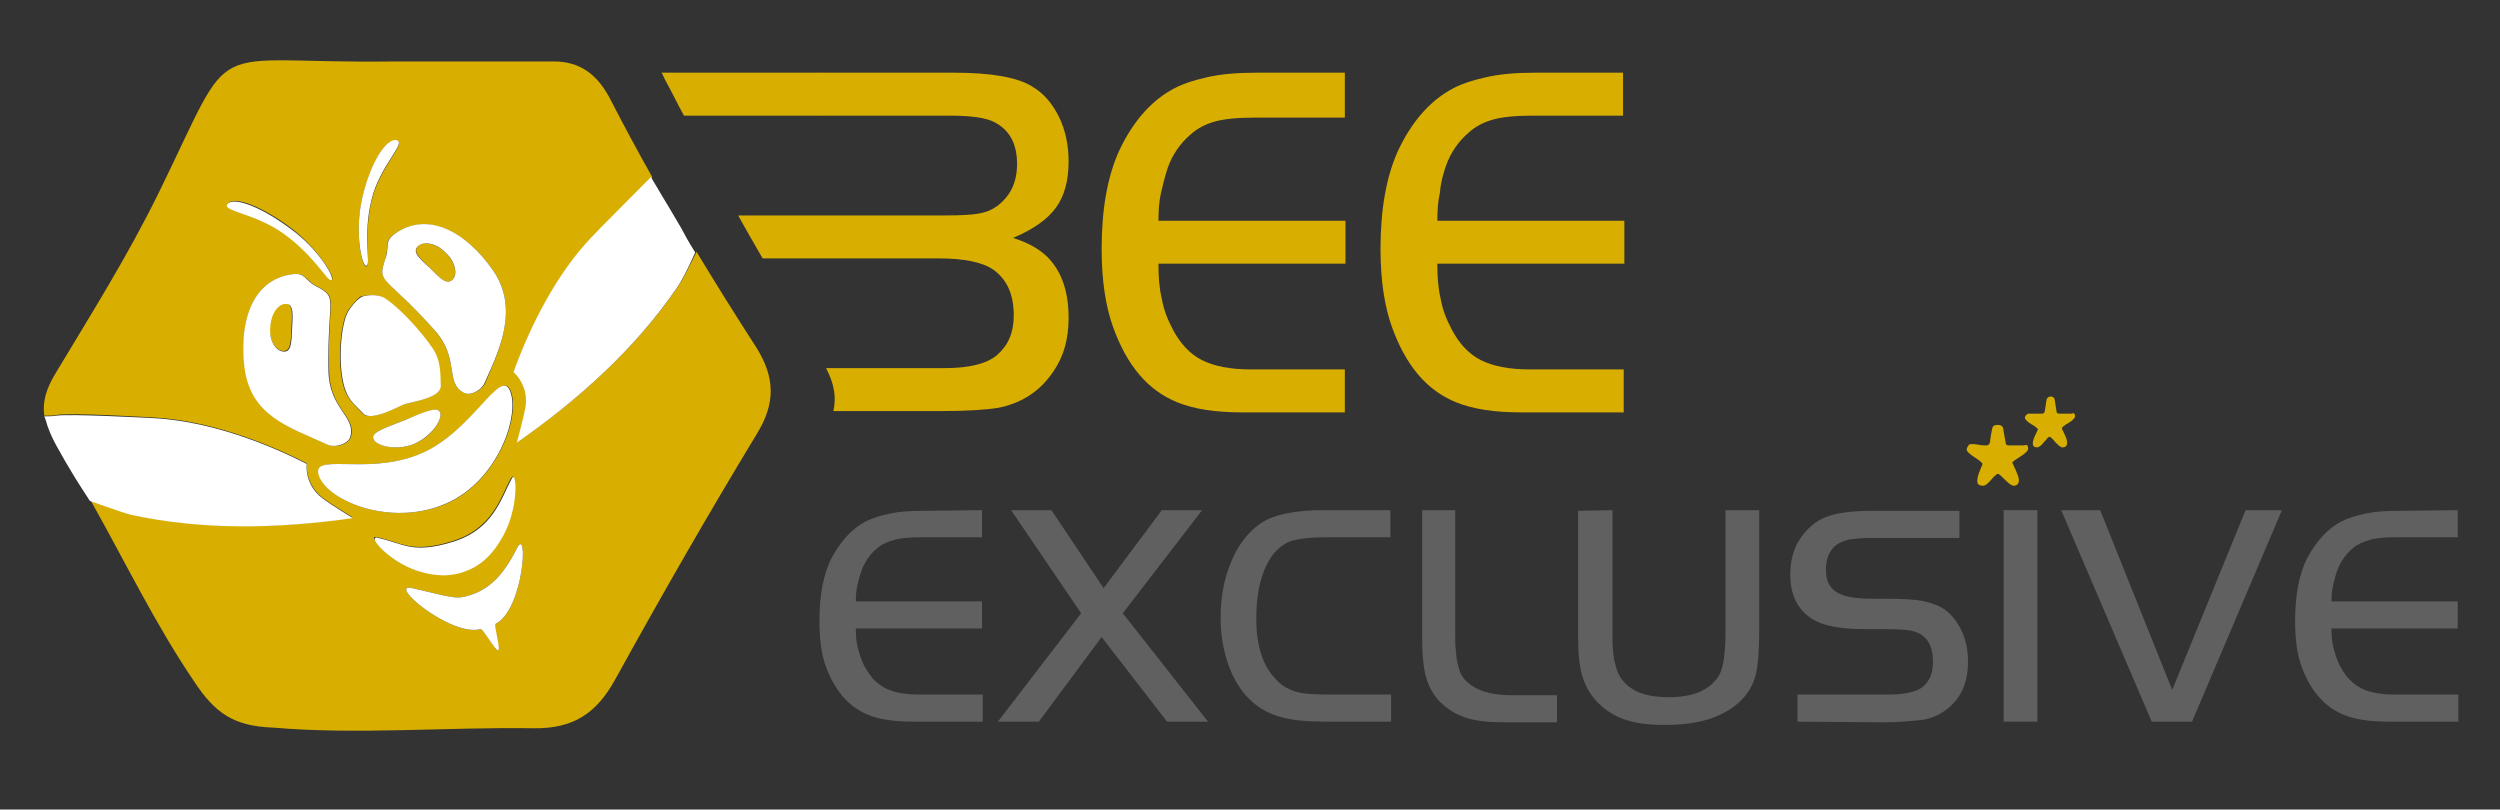
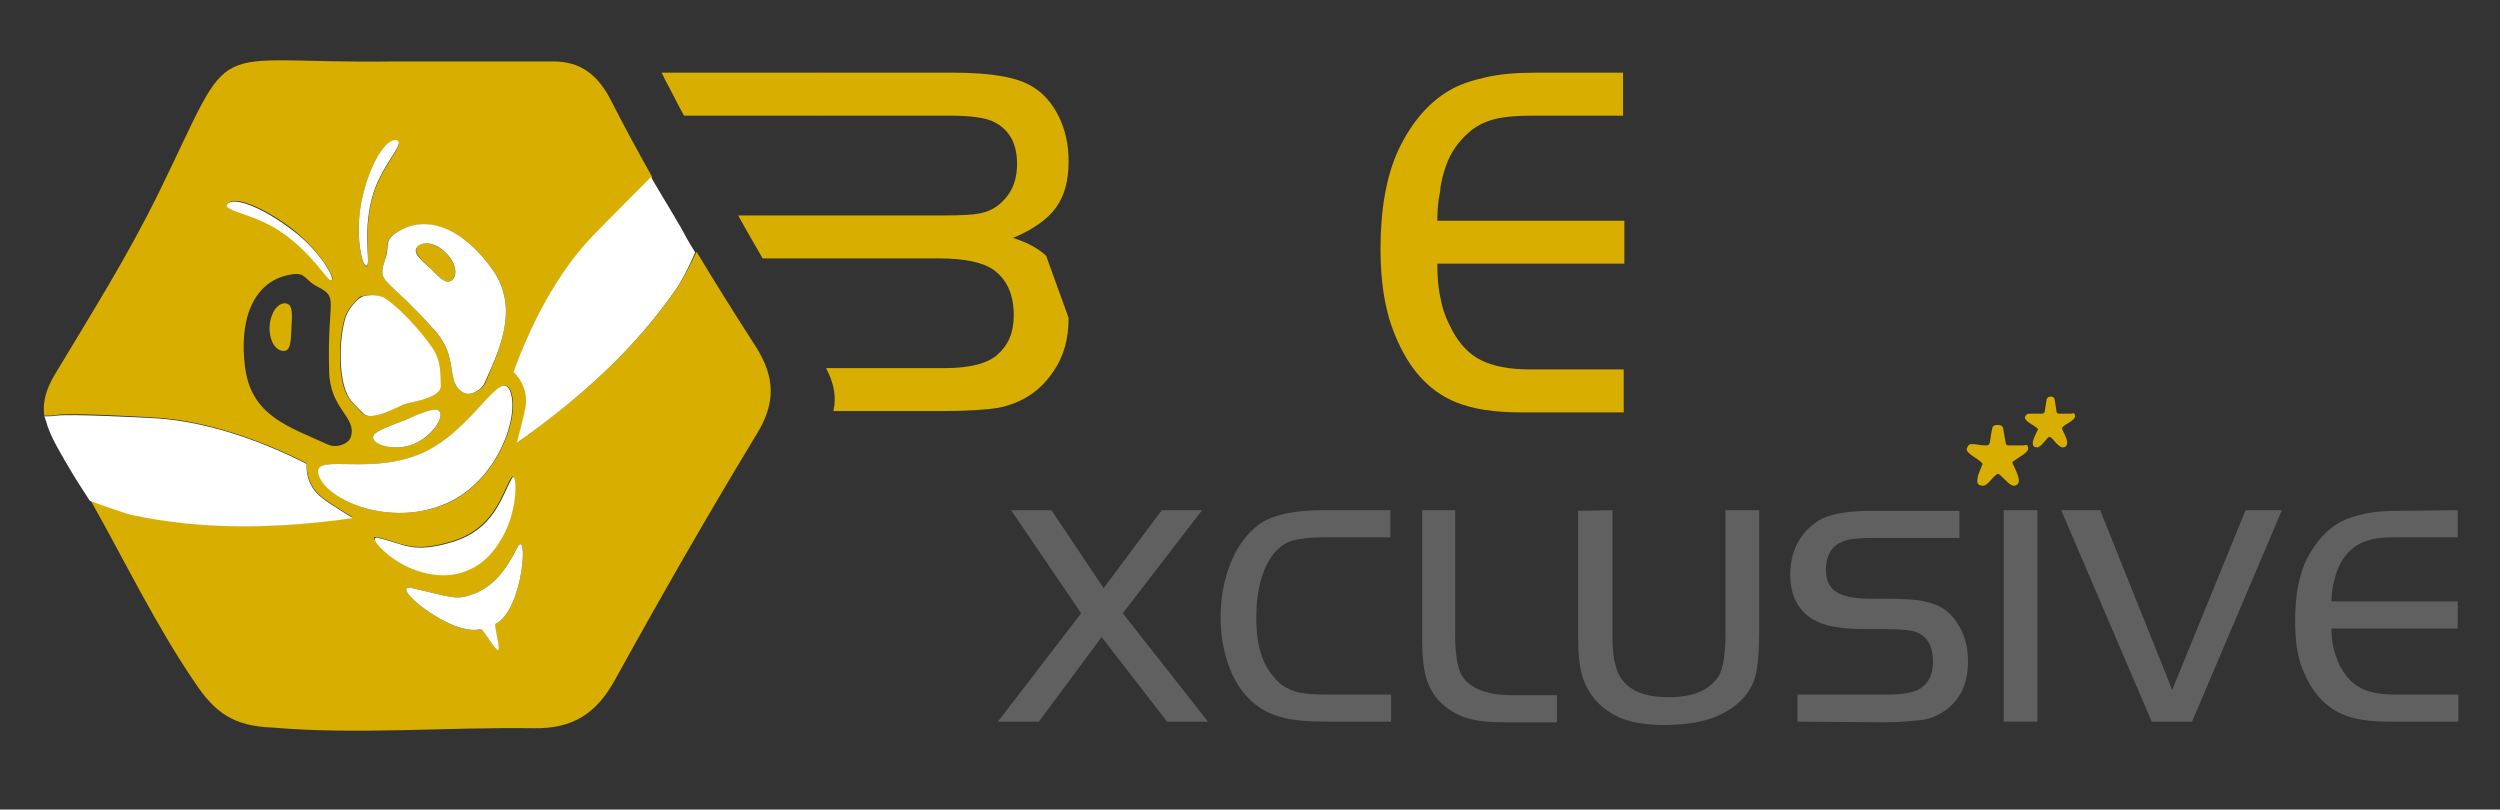
<svg xmlns="http://www.w3.org/2000/svg" xmlns:xlink="http://www.w3.org/1999/xlink" version="1.1" id="Laag_1" x="0px" y="0px" viewBox="0 0 378.3 122.5" style="enable-background:new 0 0 378.3 122.5;" xml:space="preserve">
  <rect x="0" y="0" width="378.3" height="122.5" fill="#333333" stroke="none" />
  <style type="text/css">
	.st0{fill:none;}
	.st1{fill:#D8AE00;}
	.st2{fill:#DB9C00;}
	.st3{clip-path:url(#SVGID_00000076570826019342394270000014830851591561207736_);fill:#D8AE00;}
	.st4{clip-path:url(#SVGID_00000119088950543117440380000001535246351963293355_);fill:#D8AE00;}
	.st5{clip-path:url(#SVGID_00000104704877627399459080000000115103275492969349_);fill:#D8AE00;}
	.st6{clip-path:url(#SVGID_00000183207129667977925530000013891153925781461165_);fill:#FFFFFF;}
	.st7{clip-path:url(#SVGID_00000080906099833468499450000002712754697430846131_);fill:#FFFFFF;}
	.st8{clip-path:url(#SVGID_00000116926730622344029840000000102794479848728967_);fill:#FFFFFF;}
	.st9{clip-path:url(#SVGID_00000171703123919942809210000003900338385136933017_);fill:#FFFFFF;}
	.st10{clip-path:url(#SVGID_00000127753306465589265540000016188275936255856305_);fill:#FFFFFF;}
	.st11{clip-path:url(#SVGID_00000075841288067062855760000001060501558478649243_);fill:#FFFFFF;}
	.st12{clip-path:url(#SVGID_00000102513979357376457820000017553903155179253417_);fill:#FFFFFF;}
	.st13{clip-path:url(#SVGID_00000049222003137598399640000010799911833499379389_);fill:#FFFFFF;}
	.st14{clip-path:url(#SVGID_00000005955394035563909820000012128175622049221525_);fill:#FFFFFF;}
	.st15{clip-path:url(#SVGID_00000150102392486791989080000018210299100735517374_);fill:#FFFFFF;}
	.st16{clip-path:url(#SVGID_00000048469536191978481250000003859658855595392143_);fill:#FFFFFF;}
	.st17{fill:#606060;}
</style>
  <path class="st0" d="M111.7,32.7h24.4l0,0h6.9c2.4,0,4.1-0.1,5.2-0.3c1-0.2,2-0.6,2.8-1.2c1.9-1.4,2.9-3.5,2.9-6.3  c0-3.1-1.1-5.2-3.4-6.3c-1.3-0.7-3.6-1-6.8-1h-19.9l0,0h-20.4C106.1,22.6,108.9,27.7,111.7,32.7z" />
-   <path class="st0" d="M124.8,55.1c0.1,0.2,0.2,0.5,0.4,0.7h18c3.8,0,6.5-0.7,7.9-2c1.6-1.4,2.5-3.4,2.5-6c0-3.2-1-5.5-3.1-6.9  c-1.6-1.1-4.4-1.7-8.3-1.7h-13.6l0,0h-13C118.6,44.5,121.7,49.8,124.8,55.1z" />
-   <path class="st1" d="M182.6,11.7c-2.2,0.5-4,1.1-5.5,2c-3.1,1.8-5.7,4.8-7.7,9c-1.8,3.9-2.7,8.9-2.7,15c0,4.7,0.6,8.6,1.7,11.7  c2.1,5.9,5.3,9.7,9.8,11.5c2.5,1,5.7,1.5,9.7,1.5h15.6v-6.5h-14.2c-3.2,0-5.6-0.5-7.4-1.4c-1.8-0.9-3.3-2.5-4.4-4.6  c-0.8-1.5-1.4-3-1.7-4.7c-0.4-1.7-0.5-3.4-0.5-5.3h28.3v-6.5h-28.3c0-1.6,0.1-3,0.4-4.3c0.3-1.3,0.6-2.5,1-3.7c0.7-2,1.9-3.7,3.4-5  c1.1-1,2.3-1.6,3.7-2s3.4-0.6,5.9-0.6h13.8V11h-13.4C187.2,11,184.8,11.2,182.6,11.7z" />
  <path class="st1" d="M218.8,25.1c0.7-2,1.9-3.7,3.4-5c1.1-1,2.3-1.6,3.7-2s3.4-0.6,5.9-0.6h13.8V11h-13.4c-2.8,0-5.2,0.2-7.4,0.7  s-4,1.1-5.5,2c-3.1,1.8-5.7,4.8-7.7,9c-1.8,3.9-2.7,8.9-2.7,15c0,4.7,0.6,8.6,1.7,11.7c2.1,5.9,5.3,9.7,9.8,11.5  c2.5,1,5.7,1.5,9.7,1.5h15.6v-6.5h-14.2c-3.2,0-5.6-0.5-7.4-1.4c-1.8-0.9-3.3-2.5-4.4-4.6c-0.8-1.5-1.4-3-1.7-4.7  c-0.4-1.7-0.5-3.4-0.5-5.3h28.3v-6.5h-28.3c0-1.6,0.1-3,0.4-4.3C218,27.6,218.4,26.3,218.8,25.1z" />
  <rect x="123.8" y="11" class="st2" width="0.1" height="6.5" />
  <g>
-     <rect x="128.4" y="32.6" class="st0" width="7.7" height="6.5" />
-     <path class="st1" d="M158.3,38.7c-1.2-1.1-2.8-2-5-2.7c3.1-1.3,5.3-2.9,6.5-4.6c1.3-1.8,1.9-4.1,1.9-7c0-2.5-0.5-4.8-1.5-6.8   s-2.3-3.5-4-4.5C154,11.7,150,11,144.4,11h-20.5h-23.8c0.2,0.3,0.3,0.6,0.5,1c1,1.8,1.9,3.7,2.9,5.5h20.3h0.1h19.8   c3.2,0,5.5,0.3,6.8,1c2.3,1.2,3.4,3.3,3.4,6.3c0,2.8-1,4.8-2.9,6.3c-0.8,0.6-1.7,1-2.8,1.2c-1,0.2-2.8,0.3-5.2,0.3h-6.9l0,0h-24.4   c1.2,2.2,2.5,4.4,3.7,6.5h20.7l0,0h5.9c4,0,6.7,0.6,8.3,1.7c2.1,1.5,3.1,3.8,3.1,6.9c0,2.6-0.8,4.5-2.5,6c-1.5,1.3-4.1,2-7.9,2h-18   c1.2,2.3,1.6,4.4,1.1,6.5h16.5c3.8,0,6.7-0.2,8.5-0.5c3.5-0.7,6.3-2.5,8.3-5.5c1.6-2.3,2.3-5,2.3-8.1   C161.7,44,160.6,40.9,158.3,38.7z" />
+     <path class="st1" d="M158.3,38.7c-1.2-1.1-2.8-2-5-2.7c3.1-1.3,5.3-2.9,6.5-4.6c1.3-1.8,1.9-4.1,1.9-7c0-2.5-0.5-4.8-1.5-6.8   s-2.3-3.5-4-4.5C154,11.7,150,11,144.4,11h-20.5h-23.8c0.2,0.3,0.3,0.6,0.5,1c1,1.8,1.9,3.7,2.9,5.5h20.3h0.1h19.8   c3.2,0,5.5,0.3,6.8,1c2.3,1.2,3.4,3.3,3.4,6.3c0,2.8-1,4.8-2.9,6.3c-0.8,0.6-1.7,1-2.8,1.2c-1,0.2-2.8,0.3-5.2,0.3h-6.9l0,0h-24.4   c1.2,2.2,2.5,4.4,3.7,6.5h20.7l0,0h5.9c4,0,6.7,0.6,8.3,1.7c2.1,1.5,3.1,3.8,3.1,6.9c0,2.6-0.8,4.5-2.5,6c-1.5,1.3-4.1,2-7.9,2h-18   c1.2,2.3,1.6,4.4,1.1,6.5h16.5c3.8,0,6.7-0.2,8.5-0.5c3.5-0.7,6.3-2.5,8.3-5.5c1.6-2.3,2.3-5,2.3-8.1   z" />
  </g>
  <g>
    <g>
      <g>
        <defs>
          <rect id="SVGID_1_" x="0" y="0" width="123.8" height="122.5" />
        </defs>
        <clipPath id="SVGID_00000035505117094815662890000006095881702785290158_">
          <use xlink:href="#SVGID_1_" style="overflow:visible;" />
        </clipPath>
        <path style="clip-path:url(#SVGID_00000035505117094815662890000006095881702785290158_);fill:#D8AE00;" d="M43.2,45.9     c-1.2-0.1-2.3,1.5-2.4,3.5s0.8,3.6,2,3.7c1.2,0.1,1.2-1.4,1.3-3.4S44.4,46,43.2,45.9" />
      </g>
    </g>
  </g>
  <g>
    <g>
      <g>
        <defs>
          <rect id="SVGID_00000062913139295601781080000008714549469570112398_" x="0" y="0" width="123.8" height="122.5" />
        </defs>
        <clipPath id="SVGID_00000065753777584949574950000003709837110117718971_">
          <use xlink:href="#SVGID_00000062913139295601781080000008714549469570112398_" style="overflow:visible;" />
        </clipPath>
        <path style="clip-path:url(#SVGID_00000065753777584949574950000003709837110117718971_);fill:#D8AE00;" d="M19.8,77.8     c-1.2-0.3-6.2-2.2-6.1-2.1l0,0c5.2,9.2,9.8,18.8,15.8,27.6c3,4.5,5.8,6.6,11.8,6.8c12.7,1.1,26.4-0.1,39.4,0.1     c6.1,0.1,9.6-2.3,12.4-7.4c6.9-12.5,14-24.9,21.4-37.1c2.9-4.7,2.8-8.6-0.1-13.2c-3.1-4.8-6.1-9.6-9-14.4l0,0     c-1.1,2.3-2.2,4.4-2.9,5.4C96,52.9,87.6,60.4,78.3,66.9c0,0,1-3.6,1.3-5.3c0.6-3.4-1.8-5.4-1.8-5.4c2.6-7.2,6.6-15,12-20.4     c1.1-1.2,7.5-7.6,8.9-9c-2.2-3.9-4.3-7.8-6.3-11.7c-1.9-3.7-4.5-5.8-8.6-5.8c-7.8,0-15.6,0-24.3,0C30.3,9.7,36,4.7,24.1,29     c-4.8,9.8-10.3,18.5-15.7,27.5c-1.4,2.3-2,4.3-1.7,6.4c0.5,0,1.4,0,1.8-0.1c2-0.4,13.4,0.3,15.2,0.4c7.6,0.5,15.9,3.4,22.7,6.9     c0,0-0.3,3.1,2.4,5.2c1.3,1,4.6,3,4.6,3C42.2,80,30.9,80.2,19.8,77.8 M37.1,55.7c-1-7.3,1.2-13.4,7.2-14.2     c1.9-0.3,1.9,0.9,3.6,1.8c3.5,1.8,1.6,1.6,1.9,12.8c0.1,5.9,4.2,6.9,3.3,10c-0.4,1.2-2.3,1.7-3.4,1.2     C43.5,64.5,38.1,62.9,37.1,55.7 M43.9,34.4c4.3,3.2,7,7.9,6.3,7.9c-0.7,0.1-2.7-3.7-7-6.9s-9.6-3.4-8.7-4.6S39.6,31.2,43.9,34.4      M52.2,48c0.4-1.3,1.9-2.8,2.3-3.1c0.6-0.2,2.5-0.5,3.6,0.2c2.6,1.7,5.7,5.3,7.2,7.5c1.5,2.1,1.2,4.5,1.3,5.7     c0.1,2-4.5,2.5-5.6,2.9c-1,0.4-4.9,2.6-6.1,1.4c-0.9-1-2.1-1.9-2.7-3.5C51.2,56.6,51.2,51.2,52.2,48 M56.5,66.4     c-0.4-1,1.9-1.7,4.7-2.8c2.8-1.1,5-2.2,5.4-1.2s-1.2,3.7-4,4.8C59.9,68.3,56.9,67.4,56.5,66.4 M60,21.3c1.6,0.4-2.6,3.9-3.8,9.2     c-1.2,5.2-0.1,9.4-0.7,9.8c-0.7,0.4-1.9-4.9-0.7-10.2S58.4,20.9,60,21.3 M74.6,40.9c4.2,5.9,0.6,12.8-1.2,17.1     c-0.5,1.1-2.3,2-3.3,1.4c-2.8-1.6-0.5-5.1-4.4-9.5c-7.5-8.4-8.7-7-7.4-10.7c0.6-1.9-0.2-2.7,1.4-3.8C64.6,32,70.4,34.9,74.6,40.9      M72.7,95.2c-4.5,1.2-14.3-7.1-10.3-6.2c6.5,1.5,6.6,1.8,9.2,0.9c2.4-0.9,4.5-2.7,6.6-6.9c1.8-3.7,1.1,9.2-3.2,11.4     c-0.4,0.1,0.7,3.9,0.4,4C75,98.5,73.1,95.1,72.7,95.2 M63.8,86.5c-4.3-1.1-7.4-4.6-7.2-5.2c0.1-0.1,0.3,0,0.5,0     c3.8,0.8,5.1,2.5,11.3,0.6s7.3-6.6,8.9-9.5c0.1-0.1,0.2-0.3,0.3-0.3c0.5,0.1,0.7,5.5-2.1,9.8c-0.7,1.1-2.1,3.2-4.8,4.3     C67.6,87.5,64.9,86.8,63.8,86.5 M67.1,76.4c-8.1,3.2-17.3-0.5-18.7-4.3c-1.5-3.8,6.9-0.1,15-3.3c8.1-3.3,12.4-13.4,13.9-9.6     S75.2,73.2,67.1,76.4" />
      </g>
    </g>
  </g>
  <g>
    <g>
      <g>
        <defs>
          <rect id="SVGID_00000011722437992950412170000013025031506256050058_" x="0" y="0" width="123.8" height="122.5" />
        </defs>
        <clipPath id="SVGID_00000032617106255976788730000012224388918482965673_">
          <use xlink:href="#SVGID_00000011722437992950412170000013025031506256050058_" style="overflow:visible;" />
        </clipPath>
        <path style="clip-path:url(#SVGID_00000032617106255976788730000012224388918482965673_);fill:#D8AE00;" d="M65.2,40.7     c1.4,1.4,2.4,2.5,3.3,1.6c0.8-0.9,0.3-2.7-1.1-4.1c-1.5-1.4-3.4-1.8-4.2-0.9S63.8,39.3,65.2,40.7" />
      </g>
    </g>
  </g>
  <g>
    <g>
      <g>
        <defs>
          <rect id="SVGID_00000137820871812865462480000017969260752737228722_" x="0" y="0" width="123.8" height="122.5" />
        </defs>
        <clipPath id="SVGID_00000079483507418367943120000003271608513759290550_">
          <use xlink:href="#SVGID_00000137820871812865462480000017969260752737228722_" style="overflow:visible;" />
        </clipPath>
        <path style="clip-path:url(#SVGID_00000079483507418367943120000003271608513759290550_);fill:#FFFFFF;" d="M55.5,40.2     c0.6-0.3-0.6-4.6,0.7-9.9c1.2-5.2,5.4-8.7,3.8-9.1c-1.6-0.3-4,3.5-5.2,8.8S54.8,40.6,55.5,40.2" />
      </g>
    </g>
  </g>
  <g>
    <g>
      <g>
        <defs>
          <rect id="SVGID_00000165917768894349129920000007693239522390681264_" x="0" y="0" width="123.8" height="122.5" />
        </defs>
        <clipPath id="SVGID_00000044145185272446367850000016762621258504841148_">
          <use xlink:href="#SVGID_00000165917768894349129920000007693239522390681264_" style="overflow:visible;" />
        </clipPath>
        <path style="clip-path:url(#SVGID_00000044145185272446367850000016762621258504841148_);fill:#FFFFFF;" d="M50.1,42.4     c0.8-0.1-1.9-4.8-6.3-7.9c-4.3-3.2-8.5-4.8-9.4-3.6c-0.8,1.1,4.4,1.4,8.7,4.6C47.5,38.7,49.5,42.5,50.1,42.4" />
      </g>
    </g>
  </g>
  <g>
    <g>
      <g>
        <defs>
          <rect id="SVGID_00000110472839701530752300000007232714782060930986_" x="0" y="0" width="123.8" height="122.5" />
        </defs>
        <clipPath id="SVGID_00000031913001306500820930000003446364118886590089_">
          <use xlink:href="#SVGID_00000110472839701530752300000007232714782060930986_" style="overflow:visible;" />
        </clipPath>
        <path style="clip-path:url(#SVGID_00000031913001306500820930000003446364118886590089_);fill:#FFFFFF;" d="M66.6,62.4     c-0.4-1-2.6,0-5.4,1.2c-2.8,1.1-5.1,1.8-4.7,2.8c0.3,1,3.3,1.9,6.1,0.8C65.4,66,67,63.4,66.6,62.4" />
      </g>
    </g>
  </g>
  <g>
    <g>
      <g>
        <defs>
          <rect id="SVGID_00000075154802748801838100000002696506972163338413_" x="0" y="0" width="123.8" height="122.5" />
        </defs>
        <clipPath id="SVGID_00000159443741856401113240000011834662296424088971_">
          <use xlink:href="#SVGID_00000075154802748801838100000002696506972163338413_" style="overflow:visible;" />
        </clipPath>
        <path style="clip-path:url(#SVGID_00000159443741856401113240000011834662296424088971_);fill:#FFFFFF;" d="M58.2,45.1     c-1.1-0.7-3-0.4-3.4-0.2c-0.6,0.2-2.1,1.8-2.5,3.1c-1,3.2-1,8.5,0,11.1c0.6,1.7,1.8,2.5,2.7,3.5c1.2,1.2,5.1-1,6.1-1.4     c1.1-0.4,5.7-0.9,5.6-2.9c-0.1-1.1,0.2-3.6-1.3-5.7C63.9,50.4,60.7,46.7,58.2,45.1" />
      </g>
    </g>
  </g>
  <g>
    <g>
      <g>
        <defs>
          <rect id="SVGID_00000173879178332996618590000001063863418690887819_" x="0" y="0" width="123.8" height="122.5" />
        </defs>
        <clipPath id="SVGID_00000157280479416356074090000011106567737422403972_">
          <use xlink:href="#SVGID_00000173879178332996618590000001063863418690887819_" style="overflow:visible;" />
        </clipPath>
        <path style="clip-path:url(#SVGID_00000157280479416356074090000011106567737422403972_);fill:#FFFFFF;" d="M70.1,59.4     c1,0.6,2.7-0.3,3.2-1.4c1.9-4.3,5.5-11.1,1.3-17.1s-10-9-14.9-5.5c-1.6,1.2-0.7,1.9-1.4,3.8c-1.3,3.8-0.1,2.3,7.4,10.7     C69.6,54.2,67.3,57.8,70.1,59.4 M67.4,38.2c1.5,1.4,1.9,3.3,1.1,4.1c-0.9,0.9-1.9-0.2-3.3-1.6c-1.5-1.4-2.9-2.5-2-3.4     S66,36.8,67.4,38.2" />
      </g>
    </g>
  </g>
  <g>
    <g>
      <g>
        <defs>
          <rect id="SVGID_00000166643808718444986600000011671221228757380515_" x="0" y="0" width="123.8" height="122.5" />
        </defs>
        <clipPath id="SVGID_00000164516146978534218340000003922080023177781633_">
          <use xlink:href="#SVGID_00000166643808718444986600000011671221228757380515_" style="overflow:visible;" />
        </clipPath>
-         <path style="clip-path:url(#SVGID_00000164516146978534218340000003922080023177781633_);fill:#FFFFFF;" d="M44.2,41.5     c-5.9,0.8-8.1,6.9-7.2,14.2c1,7.2,6.4,8.8,12.6,11.6c1.1,0.5,3.1-0.1,3.4-1.2c0.9-3.1-3.2-4.2-3.3-10c-0.2-11.2,1.6-11-1.9-12.8     C46.1,42.4,46.2,41.2,44.2,41.5 M42.9,53.2c-1.3-0.1-2.2-1.8-2-3.7c0.1-2,1.2-3.6,2.4-3.5c1.2,0,1,1.8,0.9,3.8     C44.1,51.8,44.1,53.3,42.9,53.2" />
      </g>
    </g>
  </g>
  <g>
    <g>
      <g>
        <defs>
          <rect id="SVGID_00000075869197086804917610000008762529564696042904_" x="0" y="0" width="123.8" height="122.5" />
        </defs>
        <clipPath id="SVGID_00000038403449517484612260000003419857151242449324_">
          <use xlink:href="#SVGID_00000075869197086804917610000008762529564696042904_" style="overflow:visible;" />
        </clipPath>
        <path style="clip-path:url(#SVGID_00000038403449517484612260000003419857151242449324_);fill:#FFFFFF;" d="M48.3,72.1     c1.5,3.8,10.7,7.5,18.7,4.3c8.2-3.2,11.7-13.4,10.2-17.2s-5.8,6.4-13.9,9.6C55.2,72,46.8,68.3,48.3,72.1" />
      </g>
    </g>
  </g>
  <g>
    <g>
      <g>
        <defs>
          <rect id="SVGID_00000036219009712869414220000004346184409086203054_" x="0" y="0" width="123.8" height="122.5" />
        </defs>
        <clipPath id="SVGID_00000010303317634530287160000006004531877110879422_">
          <use xlink:href="#SVGID_00000036219009712869414220000004346184409086203054_" style="overflow:visible;" />
        </clipPath>
        <path style="clip-path:url(#SVGID_00000010303317634530287160000006004531877110879422_);fill:#FFFFFF;" d="M62.4,89     c-4-0.9,5.8,7.4,10.3,6.2c0.4-0.1,2.3,3.4,2.7,3.2c0.4-0.1-0.7-3.8-0.4-4c4.3-2.2,5-15.1,3.2-11.4c-2.1,4.2-4.2,6-6.6,6.9     C69,90.8,68.9,90.5,62.4,89" />
      </g>
    </g>
  </g>
  <g>
    <g>
      <g>
        <defs>
          <rect id="SVGID_00000157991758815625755300000016559885539082188445_" x="0" y="0" width="123.8" height="122.5" />
        </defs>
        <clipPath id="SVGID_00000176730018671692905680000008112445829031656087_">
          <use xlink:href="#SVGID_00000157991758815625755300000016559885539082188445_" style="overflow:visible;" />
        </clipPath>
        <path style="clip-path:url(#SVGID_00000176730018671692905680000008112445829031656087_);fill:#FFFFFF;" d="M57.2,81.4     c-0.2-0.1-0.4-0.1-0.5,0.1c-0.3,0.5,2.9,4,7.2,5.1c1.1,0.3,3.9,1,6.9-0.3c2.7-1.1,4.1-3.2,4.8-4.3c2.8-4.3,2.6-9.7,2.1-9.8     c-0.1-0.1-0.2,0.1-0.3,0.3c-1.6,2.9-2.7,7.6-8.9,9.5C62.3,83.9,61,82.2,57.2,81.4" />
      </g>
    </g>
  </g>
  <g>
    <g>
      <g>
        <defs>
          <rect id="SVGID_00000023974506027205954280000014635385461583592853_" x="0" y="0" width="123.8" height="122.5" />
        </defs>
        <clipPath id="SVGID_00000115511461244123162540000012995672888578078105_">
          <use xlink:href="#SVGID_00000023974506027205954280000014635385461583592853_" style="overflow:visible;" />
        </clipPath>
        <path style="clip-path:url(#SVGID_00000115511461244123162540000012995672888578078105_);fill:#FFFFFF;" d="M102.4,43.6     c0.7-1,1.8-3.1,2.8-5.4l0,0c0,0-1.2-1.9-1.8-3.1c-0.2-0.4-0.5-0.9-0.8-1.4c-0.8-1.4-2.2-3.7-2.2-3.7l-1.9-3.2c0,0-7.8,7.8-8.9,9     c-5.3,5.5-9.3,13.3-11.9,20.5c0,0,2.4,2,1.8,5.4c-0.3,1.6-1.3,5.3-1.3,5.3C87.5,60.5,96,52.9,102.4,43.6" />
      </g>
    </g>
  </g>
  <g>
    <g>
      <g>
        <defs>
          <rect id="SVGID_00000109728713495448115320000009419968053245356972_" x="0" y="0" width="123.8" height="122.5" />
        </defs>
        <clipPath id="SVGID_00000049911262689867625700000017787334132739521931_">
          <use xlink:href="#SVGID_00000109728713495448115320000009419968053245356972_" style="overflow:visible;" />
        </clipPath>
        <path style="clip-path:url(#SVGID_00000049911262689867625700000017787334132739521931_);fill:#FFFFFF;" d="M6.7,63     c0,0,0.2,0.4,0.5,1.5c0.6,1.6,0.9,2.2,2.1,4.3c0.1,0.2,0.9,1.6,1.7,2.9c0.2,0.4,2.6,4.1,2.6,4.1l0,0c0,0,5,1.8,6.2,2.1     c11.1,2.4,22.4,2.1,33.6,0.5c0,0-3.3-2-4.6-3c-2.8-2.1-2.4-5.2-2.4-5.2c-6.8-3.5-15.1-6.4-22.7-6.9c-1.8-0.1-13.1-0.7-15.2-0.4     C8.1,63,6.7,63,6.7,63" />
      </g>
    </g>
  </g>
  <g>
-     <path class="st17" d="M148.6,77.2v4.1h-9.3c-1.7,0-3,0.1-4,0.4s-1.8,0.6-2.5,1.2c-1,0.8-1.8,1.9-2.3,3.1c-0.3,0.7-0.5,1.5-0.7,2.3   s-0.3,1.7-0.3,2.7h19.1v4.1h-19.1c0,1.2,0.1,2.3,0.4,3.3s0.6,2,1.2,2.9c0.8,1.4,1.8,2.3,3,2.9s2.9,0.9,5,0.9h9.6v4.1h-10.5   c-2.7,0-4.9-0.3-6.5-0.9c-3-1.1-5.2-3.5-6.6-7.1c-0.8-2-1.1-4.4-1.1-7.3c0-3.8,0.6-7,1.8-9.4c1.4-2.6,3.1-4.5,5.2-5.6   c1-0.5,2.3-0.9,3.7-1.2s3.1-0.4,5-0.4L148.6,77.2L148.6,77.2z" />
    <path class="st17" d="M163.6,92.8L153,77.2h6.1L167,89l8.8-11.8h6.1l-12,15.6l12.9,16.4h-6.2l-9.9-12.8l-9.5,12.8H151L163.6,92.8z" />
    <path class="st17" d="M210.5,105.1v4.1h-9.9c-2.8,0-5.1-0.2-6.8-0.7c-3.3-0.9-5.8-3.1-7.4-6.6c-1.1-2.5-1.7-5.3-1.7-8.5   c0-3.7,0.8-7,2.3-9.9c1.3-2.3,2.9-4,4.8-4.9s4.8-1.4,8.4-1.4h10.2v4.1h-9.9c-2.2,0-3.8,0.2-4.9,0.5s-2,1-2.8,1.9   c-0.8,1-1.5,2.3-2,4.1s-0.7,3.7-0.7,5.8c0,3.9,0.9,7,2.8,9c0.8,1,1.8,1.6,3,2s2.8,0.5,5.1,0.5H210.5z" />
    <path class="st17" d="M215.1,77.2h5.1v18.6c0,1,0,1.9,0.1,2.7s0.1,1.4,0.3,2c0.2,1.1,0.6,1.9,1.2,2.5c1.5,1.5,3.8,2.2,6.9,2.2h6.9   v4.1h-7.9c-2.5,0-4.4-0.2-5.9-0.7s-2.8-1.3-3.9-2.4c-1-1-1.7-2.3-2.1-3.7s-0.6-3.4-0.6-5.9V77.2H215.1z" />
    <path class="st17" d="M244,77.2v19c0,0.9,0,1.7,0.1,2.4s0.1,1.3,0.3,1.8c0.2,1,0.6,1.9,1.1,2.5c1.4,1.8,3.7,2.6,7,2.6   c3.6,0,6.1-1,7.5-3.1c0.4-0.6,0.6-1.3,0.8-2.3c0.1-0.4,0.1-1,0.2-1.8s0.1-1.7,0.1-2.6V77.2h5.1v18.6c0,2.8-0.2,4.9-0.5,6.2   c-0.6,2.6-2.4,4.7-5.3,6.1c-2.2,1.1-5.1,1.6-8.6,1.6c-3.2,0-5.7-0.5-7.5-1.5c-2.4-1.3-4.1-3.3-4.9-6c-0.4-1.4-0.6-3.3-0.6-5.9v-19   L244,77.2L244,77.2z" />
    <path class="st17" d="M272,109.2v-4.1h13.8c2.1,0,3.6-0.3,4.6-0.8c1.4-0.8,2.1-2.2,2.1-4.1c0-2.5-0.9-4-2.7-4.6   c-0.8-0.3-2.5-0.4-4.9-0.4h-2.7c-3.7,0-6.3-0.5-7.9-1.5c-2.3-1.4-3.4-3.7-3.4-6.8c0-2,0.5-3.9,1.5-5.4s2.4-2.7,4-3.3   s3.9-0.9,6.9-0.9h13.2v4.1h-13.2c-1.4,0-2.4,0.1-3.2,0.2s-1.4,0.4-2,0.7c-1.2,0.8-1.8,2.1-1.8,3.9c0,1.6,0.5,2.7,1.6,3.4   s2.9,1,5.3,1h1.9c2.8,0,4.8,0.1,6.1,0.4s2.4,0.7,3.3,1.4c1,0.8,1.8,1.9,2.4,3.2s0.9,2.9,0.9,4.5c0,3.8-1.5,6.4-4.4,8   c-0.9,0.5-1.9,0.8-3.1,0.9s-2.9,0.3-5.2,0.3L272,109.2L272,109.2z" />
    <path class="st17" d="M303.2,109.2v-32h5.1v32H303.2z" />
    <path class="st17" d="M345.3,77.2l-13.6,32h-6.1l-13.7-32h5.9l10.9,27.2l11.1-27.2H345.3z" />
    <path class="st17" d="M371.9,77.2v4.1h-9.3c-1.7,0-3,0.1-4,0.4s-1.8,0.6-2.5,1.2c-1,0.8-1.8,1.9-2.3,3.1c-0.3,0.7-0.5,1.5-0.7,2.3   s-0.3,1.7-0.3,2.7h19.1v4.1h-19.1c0,1.2,0.1,2.3,0.4,3.3s0.6,2,1.2,2.9c0.8,1.4,1.8,2.3,3,2.9s2.9,0.9,5,0.9h9.6v4.1h-10.5   c-2.7,0-4.9-0.3-6.5-0.9c-3-1.1-5.2-3.5-6.6-7.1c-0.8-2-1.1-4.4-1.1-7.3c0-3.8,0.6-7,1.8-9.4c1.4-2.6,3.1-4.5,5.2-5.6   c1-0.5,2.3-0.9,3.7-1.2s3.1-0.4,5-0.4L371.9,77.2L371.9,77.2z" />
  </g>
  <g>
    <path class="st1" d="M306.9,67.9c0,0.3-0.4,0.7-1.2,1.2s-1.2,0.8-1.2,0.9c0,0,0.2,0.4,0.5,1.1s0.5,1.2,0.5,1.6   c0,0.5-0.3,0.8-0.8,0.8c-0.3,0-0.7-0.3-1.3-0.9s-0.9-0.9-1.1-0.9c-0.1,0-0.5,0.3-1,0.9s-0.9,0.9-1.2,0.9c-0.6,0-0.9-0.2-0.9-0.7   c0-0.4,0.1-0.9,0.4-1.6s0.4-1,0.4-1c0-0.1-0.4-0.5-1.2-1s-1.2-0.9-1.2-1.2c0-0.2,0.1-0.3,0.2-0.5s0.3-0.3,0.4-0.3   c0.3,0,0.7,0,1.2,0.1s0.9,0.1,1.2,0.1c0.2,0,0.4-0.1,0.5-0.4c0.1-0.7,0.2-1.5,0.4-2.3c0.1-0.3,0.4-0.4,0.8-0.4s0.6,0.1,0.8,0.4   c0,0,0.1,0.8,0.4,2.3c0,0.3,0.2,0.4,0.5,0.4c1.4,0,2.2,0,2.3,0C306.7,67.2,306.9,67.4,306.9,67.9z" />
  </g>
  <g>
    <path class="st1" d="M314,63c0,0.2-0.3,0.6-1,1s-1,0.7-1,0.8c0,0,0.1,0.3,0.4,0.9s0.4,1,0.4,1.3c0,0.4-0.2,0.7-0.7,0.7   c-0.3,0-0.6-0.3-1.1-0.8c-0.4-0.5-0.7-0.8-0.9-0.8c-0.1,0-0.4,0.3-0.8,0.8s-0.8,0.8-1,0.8c-0.5,0-0.7-0.2-0.7-0.6   c0-0.3,0.1-0.7,0.4-1.3s0.4-0.9,0.4-0.8c0-0.1-0.3-0.4-1-0.8s-1-0.8-1-1c0-0.1,0.1-0.3,0.2-0.4c0.1-0.1,0.2-0.2,0.4-0.2   c0.2,0,0.6,0,1,0s0.8,0,1,0s0.3-0.1,0.4-0.3c0.1-0.6,0.2-1.2,0.3-1.9c0.1-0.2,0.3-0.4,0.6-0.4s0.5,0.1,0.6,0.4c0,0,0.1,0.7,0.3,1.9   c0,0.2,0.2,0.3,0.4,0.3c1.2,0,1.8,0,1.9,0C313.8,62.4,314,62.6,314,63z" />
  </g>
</svg>